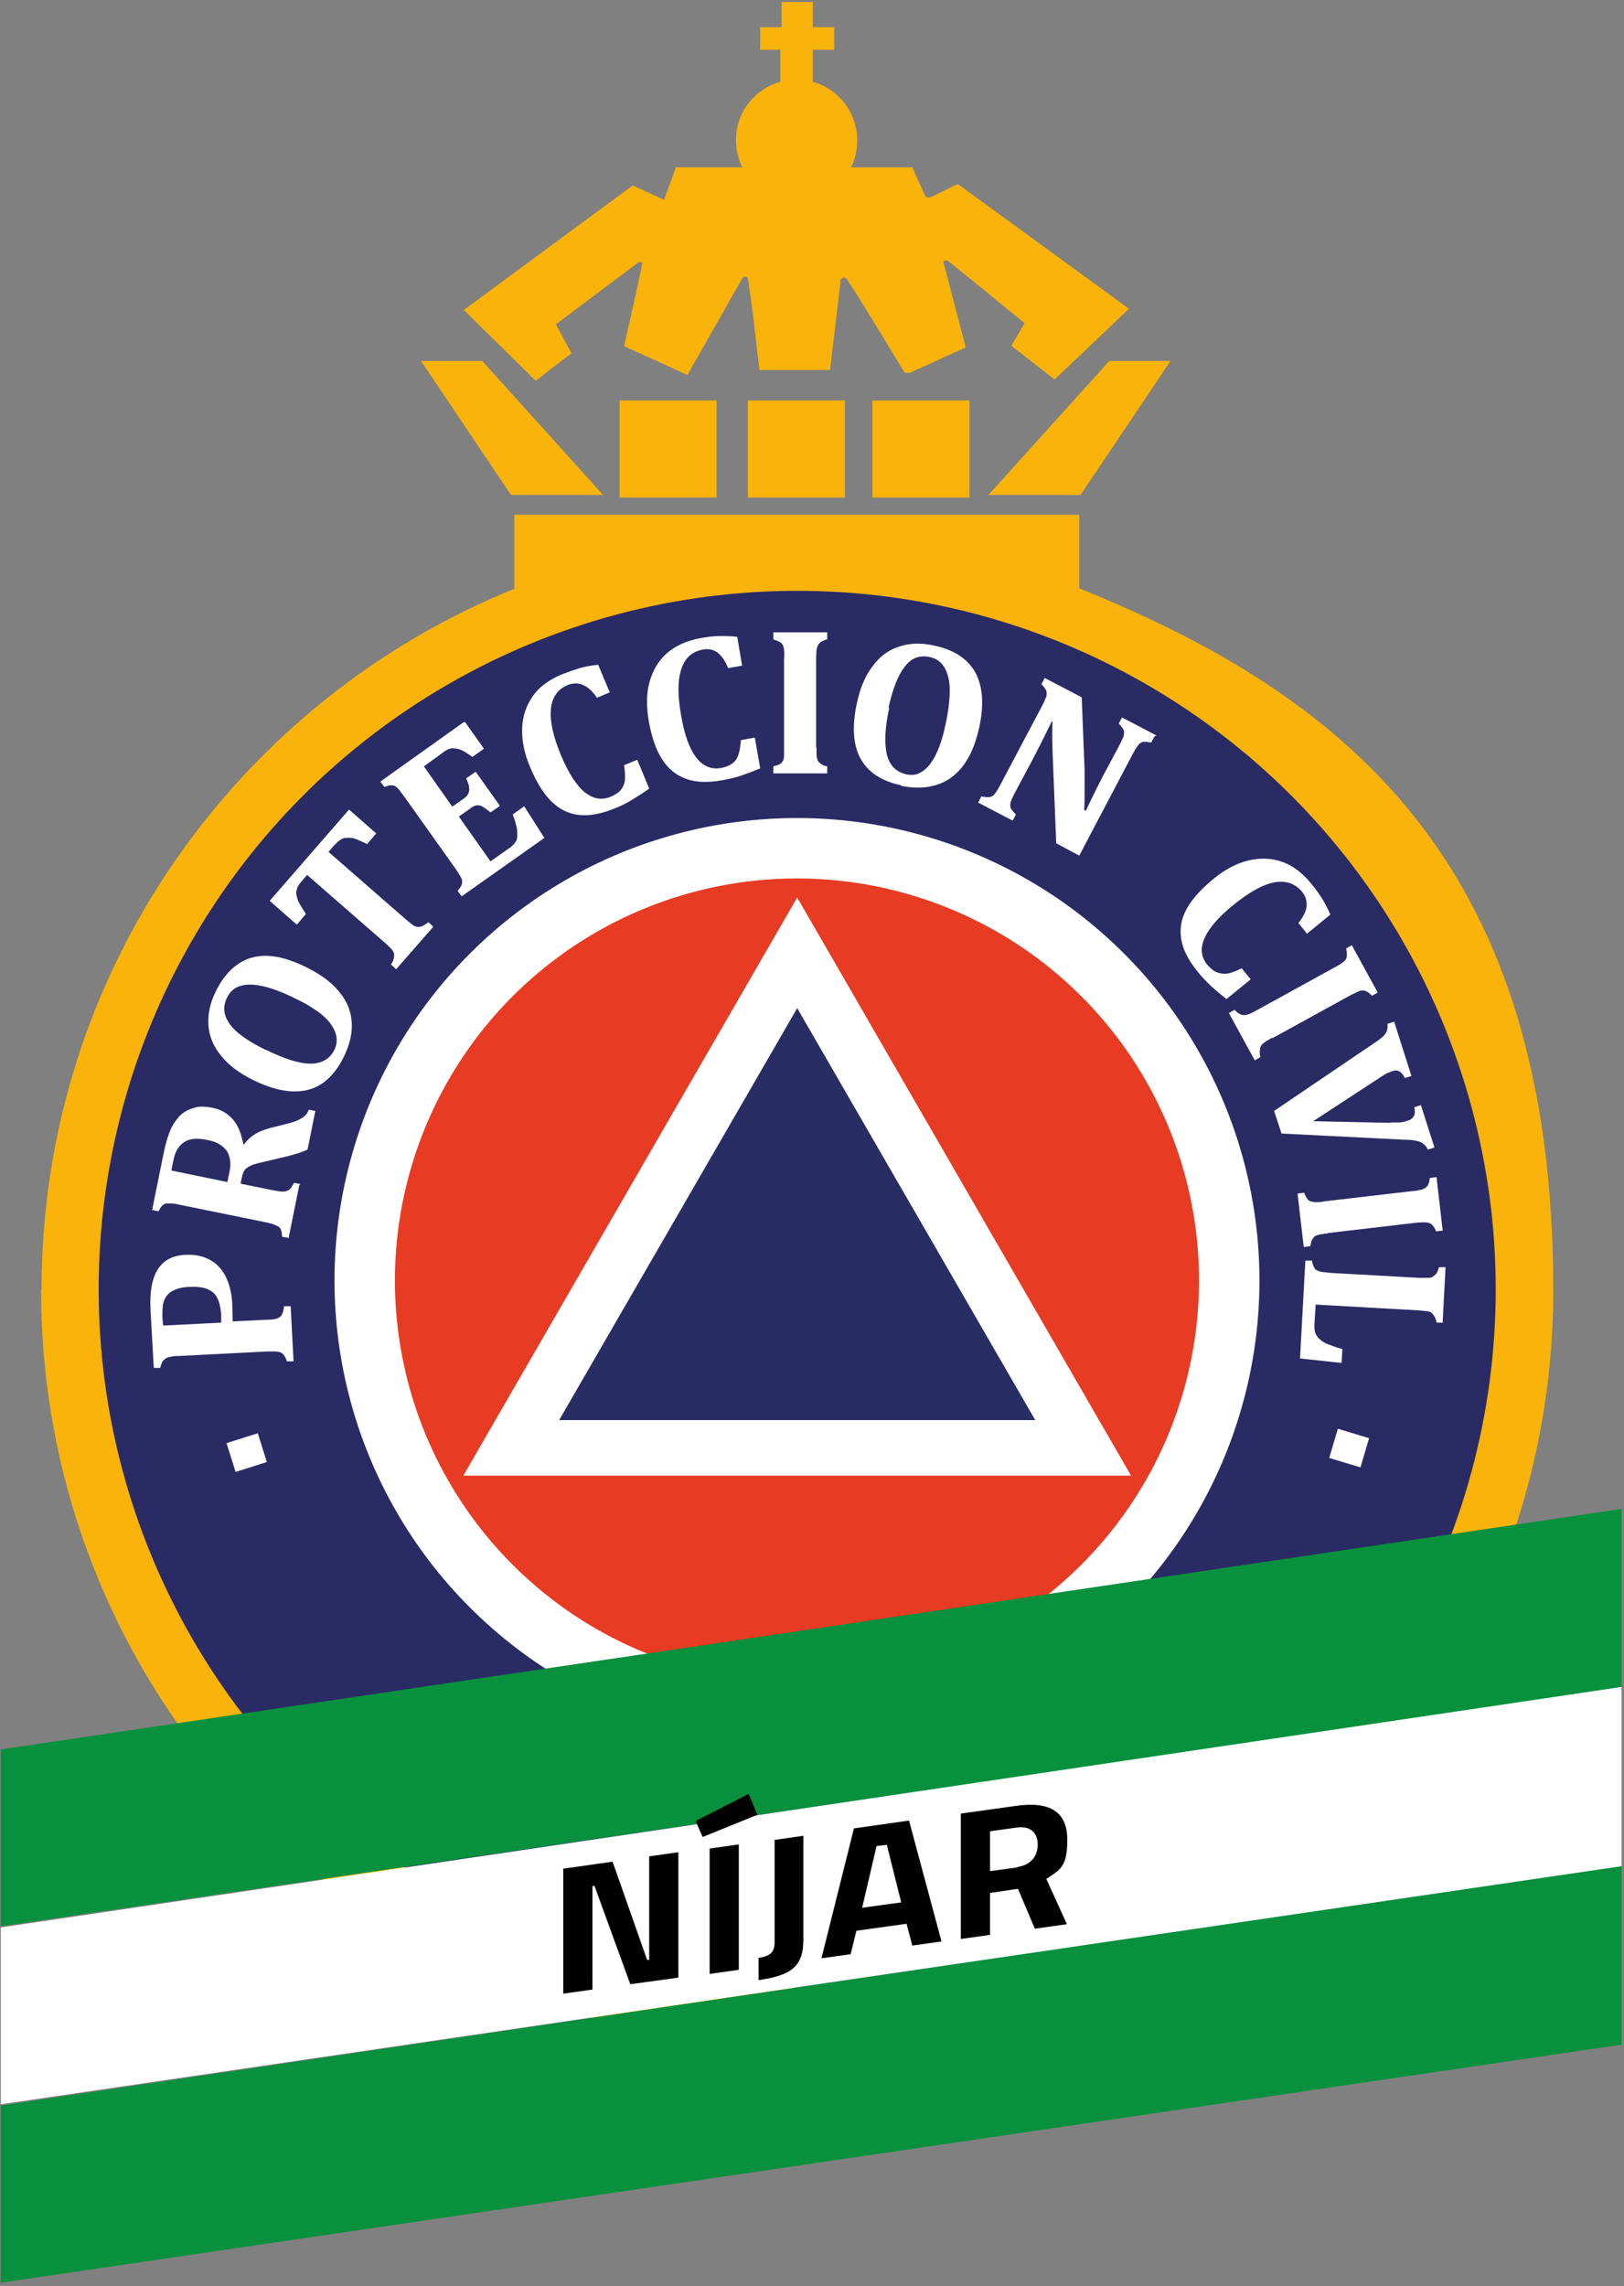
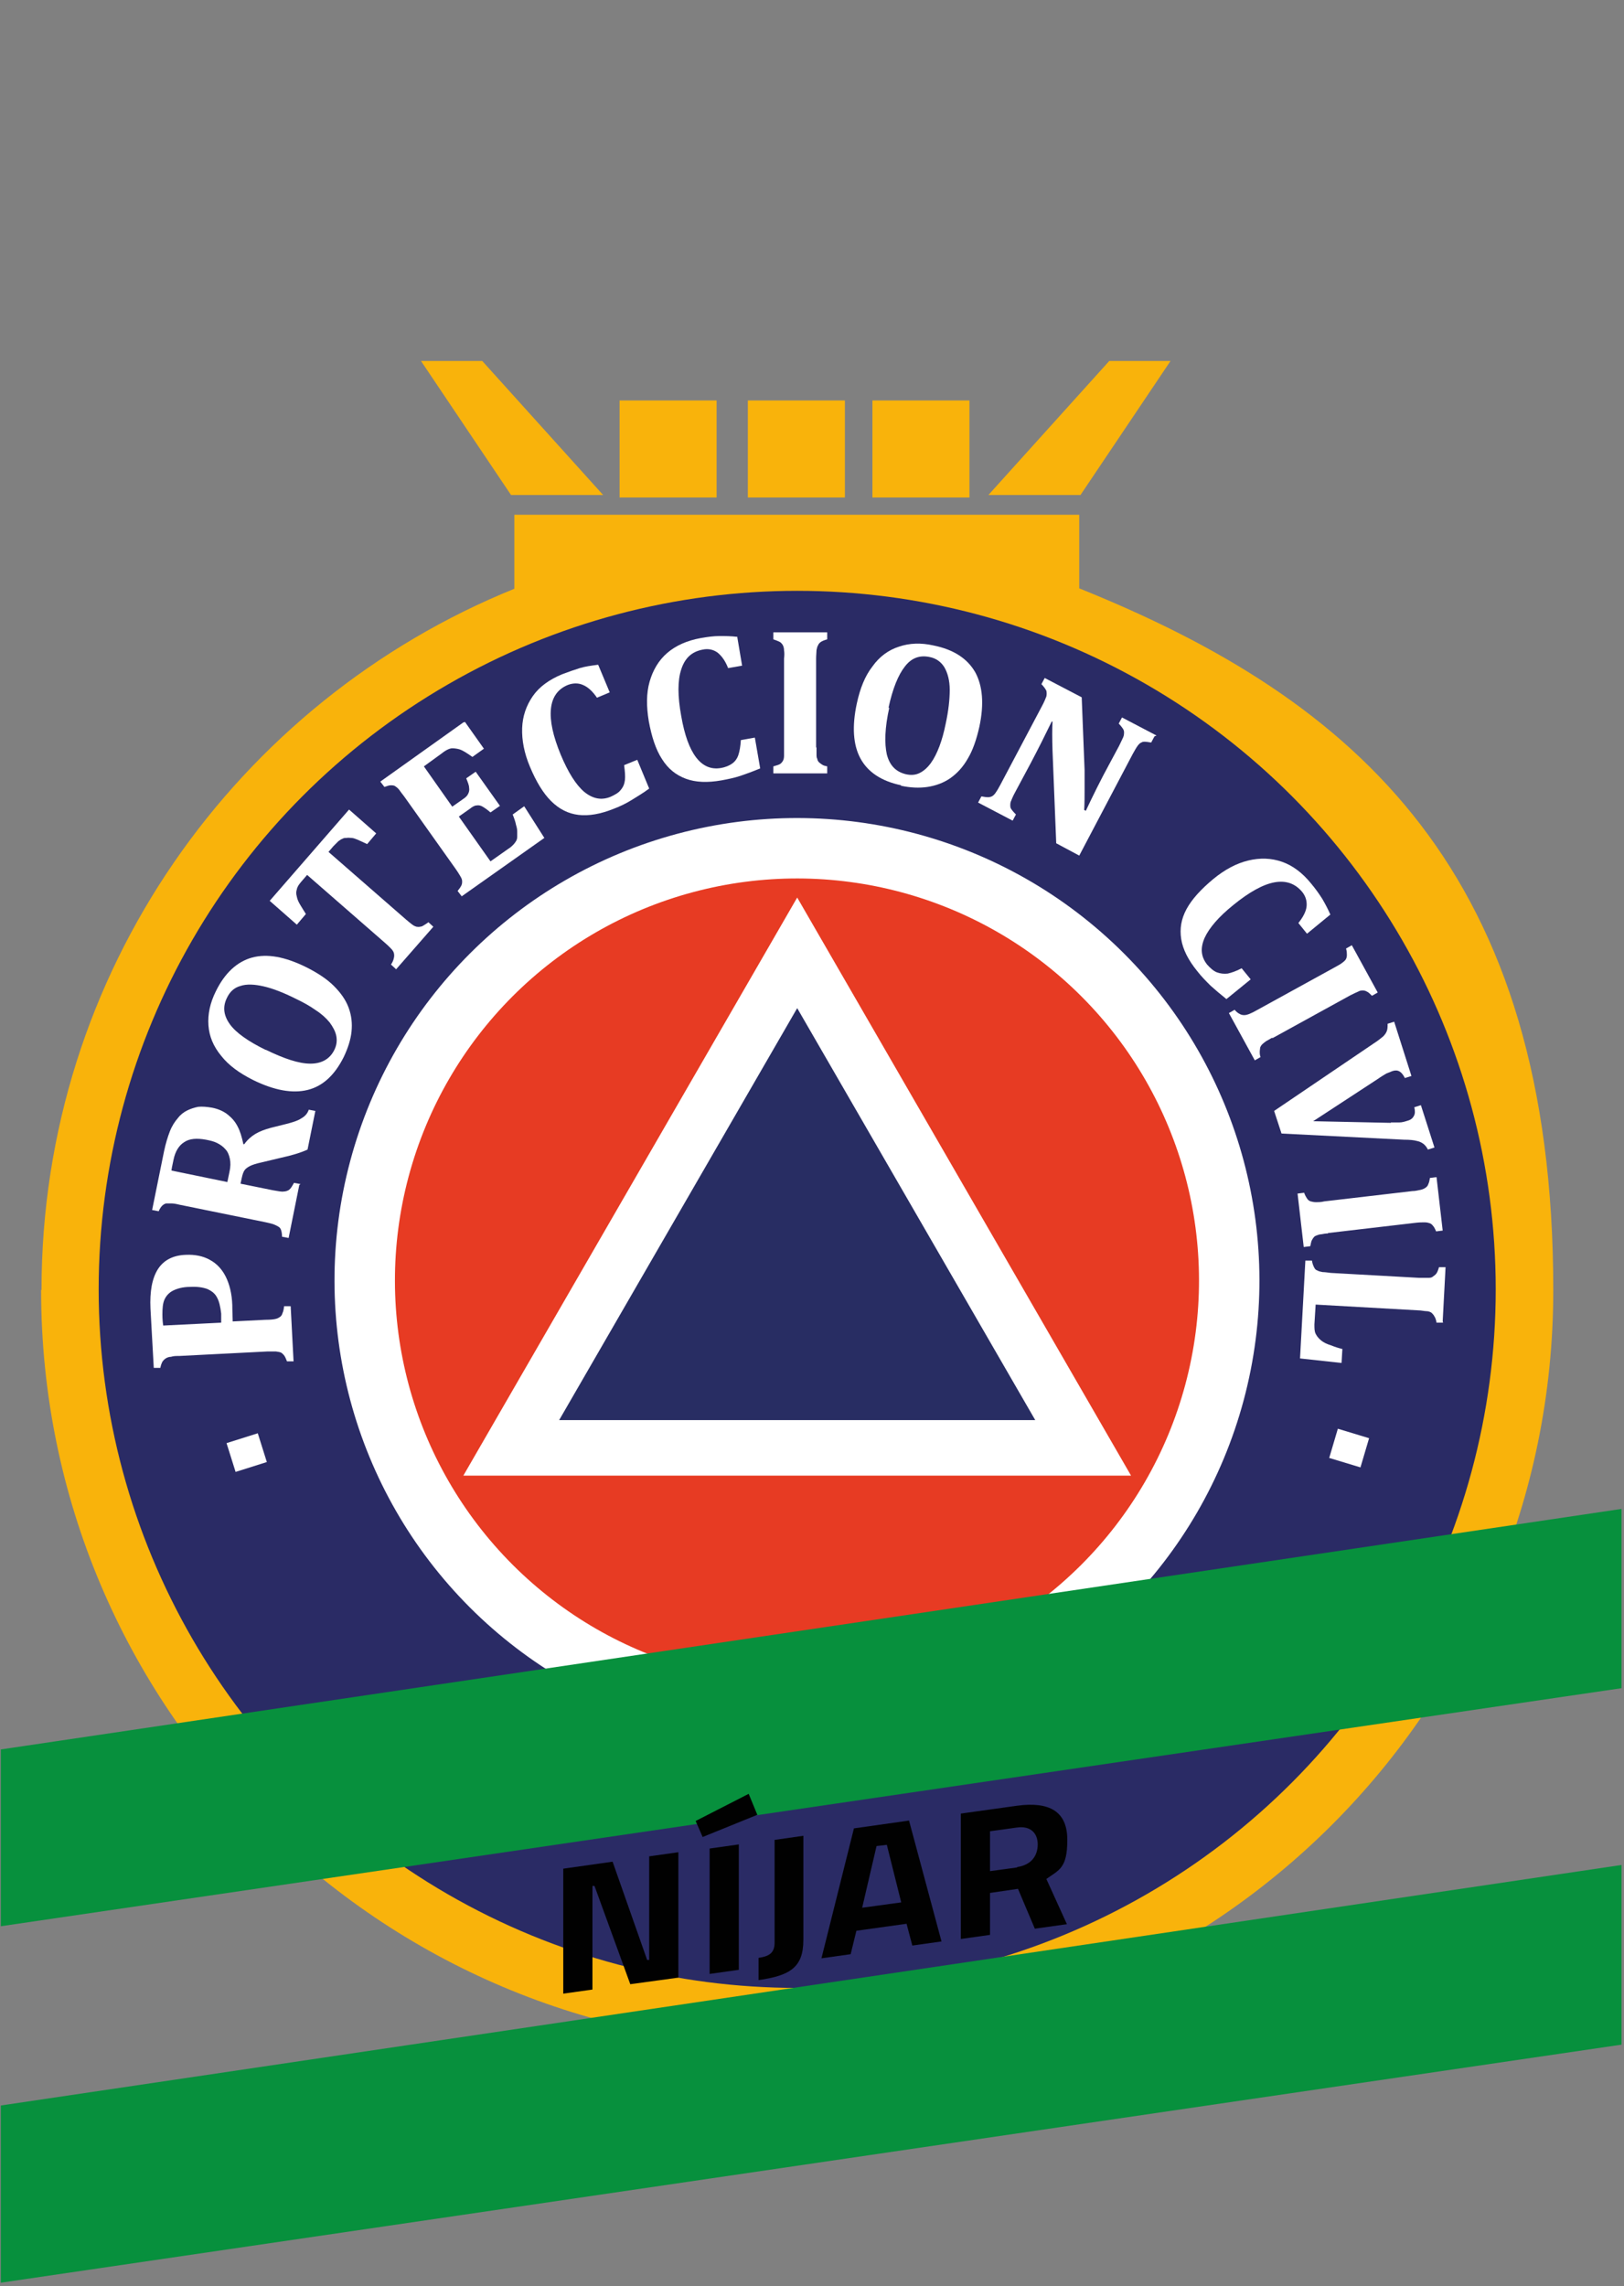
<svg xmlns="http://www.w3.org/2000/svg" height="556" viewBox="0 0 395 556" width="395">
  <rect x="0" y="0" width="395" height="556" fill="#808080" stroke="none" />
  <g fill="none" fill-rule="evenodd" transform="translate(.2 .5)">
    <g fill="#f9b30b">
-       <path d="m178.8 33.6c0 2.4.6 4.6 1.5 6.6h-16.1l-2.9 7.9-7.6-3.5-41.1 30.3 17.5 17.2 8.7-6.7-3.8-7 20.1-15.1s1-.3.9.3c0 .6-4.4 20.1-4.4 20.1l15.4 7 13.4-23.6s.7-.7 1.2 0 2.9 22.4 2.9 22.4h17.2l2.6-22.1s.6-.6 1.2-.3 14.3 23 14.3 23 .9.3 1.5 0 13.4-6.1 13.4-6.1l-5.5-21s.7-.3 1.2 0 18.6 15.1 18.6 15.1l-3.2 5.5 10.5 8.2 18.1-17.2s-41.4-30.2-41.6-30.3c-.2 0-6.5 3.1-6.7 3.2-.2 0-.8.3-1.2-.3s-3.2-7-3.2-7h-14.9c1-2 1.5-4.2 1.5-6.6 0-6.8-4.6-12.5-10.8-14.2v-7.8h5.2v-5.5h-5.2v-6.1h-7.6v6.1h-5.2v5.5h4.9v7.8c-6.2 1.7-10.8 7.4-10.8 14.2z" />
      <path d="m102.2 87.3h14.9l29.4 32.6h-22.4z" />
      <path d="m284.5 87.3h-14.9l-29.4 32.6h22.4z" />
      <path d="m150.5 96.9h23.6v23.6h-23.6z" fill-rule="nonzero" />
      <path d="m181.7 96.9h23.6v23.6h-23.6z" fill-rule="nonzero" />
      <path d="m212 96.9h23.6v23.6h-23.6z" fill-rule="nonzero" />
      <path d="m9.8 313.3c0 101.5 82.3 183.9 183.9 183.9s183.9-82.3 183.9-183.9-47.7-143.5-115.3-170.7v-17.9h-137.4v18c-67.4 27.3-115 93.3-115 170.5z" />
    </g>
    <circle cx="193.7" cy="313.1" fill="#2a2b65" fill-rule="nonzero" r="169.9" />
    <circle cx="193.699" cy="310.961" fill="#fff" fill-rule="nonzero" r="112.5" transform="matrix(.707 -.707 .707 .707 -163.15 228.044)" />
    <circle cx="193.699" cy="310.961" fill="#e73b23" fill-rule="nonzero" r="97.8" transform="matrix(.707 -.707 .707 .707 -163.15 228.044)" />
    <path d="m-0 425v43l394.2-57.9v-43.6z" fill="#07903d" />
    <path d="m-0 511.6v43.1l394.2-57.9v-43.7z" fill="#07903d" />
    <g fill="#fff" fill-rule="nonzero" transform="translate(0 153.3)">
-       <path d="m0 315v43l394.2-57.9v-43.6z" />
+       <path d="m0 315v43v-43.6z" />
      <path d="m54.9 197.2 7.6-2.4 2.2 7-7.6 2.4z" />
      <path d="m64.5 167.2c1.1 0 1.9-.1 2.3-.2.5-.1.8-.3 1.1-.5s.5-.5.6-.9c.2-.4.3-.9.4-1.7h1.6s.7 13.4.7 13.4h-1.6c-.2-.5-.4-1-.6-1.3s-.5-.6-.8-.8c-.4-.2-.8-.2-1.3-.3-.5 0-1.2 0-2 0l-21.5 1.1c-.8 0-1.4 0-2 .2-.5 0-1 .2-1.3.4s-.6.5-.8.8c-.2.4-.4.9-.5 1.5h-1.6s-.8-14.4-.8-14.4c-.2-4.2.4-7.4 1.8-9.6s3.7-3.4 6.8-3.5c2.2-.1 4.2.3 5.8 1.2 1.7.9 3 2.3 3.9 4.1s1.5 4.1 1.6 6.9c0 1.6.1 2.9.1 4l8-.4zm-10.9.6v-2.1c-.2-1.7-.5-3-1-3.9-.5-1-1.3-1.6-2.4-2.1-1.1-.4-2.5-.6-4.2-.5-1.7 0-3.1.4-4.1.9s-1.7 1.3-2.1 2.2-.5 2.1-.5 3.6c0 1.2.1 2.1.2 2.7l14.1-.7z" />
      <path d="m72.6 134.4-2.6 12.9-1.6-.3c0-.6-.1-1.2-.2-1.5-.1-.4-.3-.7-.6-.9s-.7-.4-1.2-.6-1.1-.3-1.9-.5l-21.1-4.3c-.8-.2-1.4-.3-1.9-.3s-1 0-1.3 0c-.4.1-.7.3-1 .6s-.6.8-.8 1.3l-1.6-.3 2.9-14.3c.4-1.9.9-3.5 1.4-4.8s1.2-2.4 2-3.3c.6-.8 1.4-1.4 2.2-1.8s1.7-.7 2.7-.9c1-.1 2.1 0 3.3.2 1.6.3 2.9.9 3.9 1.7s1.8 1.7 2.4 2.9c.6 1.1 1 2.5 1.4 4.3h.2c.8-1.1 1.7-1.9 2.7-2.5s2.3-1.1 3.8-1.5l3.6-.9c1.6-.4 2.9-.8 3.8-1.4.9-.5 1.5-1.2 1.8-2.1l1.6.3-1.9 9.4c-1.5.7-3.7 1.4-6.5 2l-4.6 1.1c-1.4.3-2.3.6-2.9.9s-1.1.7-1.3 1c-.3.4-.5 1-.7 1.9l-.3 1.4 7.9 1.6c1.2.2 2.1.4 2.6.3.5 0 1-.2 1.3-.4.4-.3.7-.8 1.2-1.7l1.6.3zm-31.1-3.5 13.6 2.8.5-2.4c.3-1.3.3-2.4.1-3.3s-.5-1.7-1.1-2.3c-.5-.6-1.2-1.1-2-1.5s-1.7-.6-2.7-.8c-2.2-.4-4-.3-5.3.6-1.3.8-2.2 2.3-2.6 4.3-.3 1.4-.5 2.3-.5 2.8z" />
      <path d="m83.4 103.3c-2.2 4.4-5.1 7.1-8.8 8s-8.1.1-13.2-2.4c-3.4-1.7-6-3.6-7.8-5.9-1.9-2.3-2.9-4.7-3.1-7.4s.4-5.5 1.8-8.3c2.2-4.5 5.2-7.2 8.8-8.2 3.7-1 8-.2 13.1 2.3 2.8 1.4 5.1 2.9 6.8 4.6s2.9 3.4 3.6 5.3.9 3.8.7 5.8-.9 4.1-1.9 6.2zm-19-1.8c4.5 2.2 8.1 3.4 10.9 3.4 2.7 0 4.7-1.1 5.8-3.3.6-1.2.7-2.3.5-3.4s-.8-2.2-1.6-3.3c-.9-1.1-2-2.1-3.4-3-1.4-1-3-1.9-4.9-2.8-3-1.5-5.6-2.5-7.8-3s-4.1-.6-5.6-.1c-1.5.4-2.6 1.4-3.3 2.9-1.1 2.2-.8 4.3.7 6.4s4.5 4.2 8.8 6.3z" />
      <path d="m96.1 81.9-1.2-1.1c.4-.6.6-1.1.7-1.6.1-.4.1-.8 0-1.2s-.4-.8-.8-1.2-.9-.9-1.5-1.4l-18.8-16.4-1.3 1.5c-.7.8-1.1 1.4-1.2 2-.2.6-.2 1.1 0 1.8.1.6.4 1.3.9 2.1s.9 1.5 1.3 2.1l-2.2 2.6-6.6-5.8 19.3-22.2 6.6 5.8-2.2 2.6c-1.1-.5-1.9-.9-2.4-1.1s-1-.4-1.4-.4-.8-.1-1.2 0c-.4 0-.7 0-1 .2-.3.1-.6.3-1 .6-.3.3-.7.7-1.2 1.2l-1.2 1.4 18.8 16.4c.7.6 1.2 1 1.6 1.3s.7.4 1 .5c.3 0 .6.1.8 0 .3 0 .6-.1.9-.3s.7-.4 1.2-.8l1.2 1.1-9.1 10.4z" />
      <path d="m112.9 21.8 4.6 6.5-2.8 2c-1.4-1-2.4-1.6-3-1.8s-1.3-.3-1.9-.3-1.5.4-2.5 1.2l-4.4 3.2 6.9 9.8 2.7-1.9c.6-.4 1-.8 1.2-1.3.2-.4.3-.9.2-1.4 0-.6-.3-1.3-.7-2.3l2.3-1.6 5.9 8.3-2.3 1.6c-.8-.7-1.4-1.1-1.9-1.4s-1-.4-1.5-.3c-.4 0-1 .3-1.6.8l-2.7 1.9 7.7 10.9 4.4-3.1c.5-.3.9-.7 1.1-.9.3-.3.5-.6.7-.9s.3-.7.3-1.1 0-.9 0-1.3-.1-1-.3-1.6c-.1-.6-.4-1.5-.8-2.5l2.8-2 4.9 7.7-20.1 14.2-1-1.3c.4-.5.7-.9.9-1.3s.2-.7.2-1.1-.2-.8-.5-1.3-.6-1-1.1-1.7l-12.5-17.6c-.5-.6-.9-1.2-1.2-1.6s-.7-.7-1-.9-.7-.2-1.1-.2-.9.2-1.5.4l-1-1.3 20.2-14.4z" />
      <path d="m145.3 7.9 2.8 6.7-3.1 1.3c-1.1-1.6-2.2-2.6-3.4-3.1-1.1-.5-2.4-.5-3.7 0-2.4 1-3.8 2.9-4.1 5.8s.5 6.6 2.4 11.2c1.8 4.3 3.7 7.3 5.7 9 2.1 1.7 4.2 2.1 6.4 1.2 1.1-.5 2-1 2.5-1.7.6-.7.9-1.5 1-2.4s0-2.1-.2-3.6l3.2-1.3 2.9 7c-1.5 1.1-3 2-4.3 2.8s-2.7 1.5-4.3 2.1c-3.2 1.3-6.1 1.8-8.6 1.5s-4.7-1.4-6.7-3.4c-1.9-1.9-3.6-4.7-5.1-8.3-1.4-3.3-2-6.5-1.9-9.4s1-5.5 2.6-7.8 4-4 7.1-5.3c1.6-.6 3-1.1 4.3-1.5s2.8-.6 4.3-.8z" />
      <path d="m179.1 1 1.2 7.1-3.4.6c-.7-1.8-1.6-3-2.6-3.8-1-.7-2.2-1-3.6-.7-2.6.5-4.3 2-5.2 4.8-.9 2.7-.9 6.5 0 11.4.8 4.6 2 7.9 3.6 10s3.6 3 6 2.6c1.2-.2 2.1-.6 2.8-1.1s1.2-1.2 1.5-2.1.5-2.1.6-3.6l3.4-.6 1.3 7.5c-1.7.7-3.3 1.3-4.8 1.8s-3 .8-4.6 1.1c-3.4.6-6.3.5-8.7-.4s-4.3-2.4-5.8-4.8c-1.5-2.3-2.5-5.4-3.2-9.2-.6-3.6-.6-6.8.2-9.6s2.2-5.2 4.3-7 4.8-3 8.1-3.6c1.7-.3 3.2-.5 4.6-.5s2.8 0 4.4.2z" />
      <path d="m198.4 28v1.6c0 .5 0 .9.2 1.2 0 .3.2.6.4.8s.5.4.8.6.7.3 1.2.4v1.7h-13.1v-1.7c.6-.2 1.1-.3 1.5-.5s.6-.5.8-.8.3-.8.3-1.3 0-1.2 0-2v-21.6c.1-.8.1-1.5 0-2 0-.5-.1-.9-.3-1.3-.2-.3-.4-.6-.8-.8s-.9-.4-1.5-.6v-1.7h13.1v1.7c-.7.2-1.2.4-1.5.6s-.6.5-.7.8c-.2.3-.3.7-.4 1.2 0 .5-.1 1.2-.1 2.1v21.6z" />
      <path d="m219 37.2c-4.8-1-8.1-3.2-9.9-6.5s-2.1-7.8-.9-13.4c.8-3.7 2-6.7 3.8-9 1.7-2.4 3.9-4 6.4-4.8 2.6-.9 5.4-1 8.5-.3 4.9 1 8.2 3.2 10.1 6.5 1.8 3.3 2.2 7.7 1 13.3-.7 3.1-1.6 5.7-2.8 7.7-1.2 2.1-2.6 3.6-4.3 4.8-1.6 1.1-3.5 1.8-5.5 2.1s-4.2.2-6.5-.3zm-2.9-18.9c-1.1 4.9-1.2 8.7-.6 11.4.7 2.7 2.2 4.2 4.6 4.8 1.3.3 2.4.2 3.4-.3s1.9-1.3 2.7-2.4 1.5-2.5 2.1-4.1 1.1-3.4 1.5-5.4c.7-3.2 1-6 1-8.3s-.5-4.1-1.3-5.5c-.8-1.3-2-2.2-3.6-2.5-2.4-.5-4.4.2-6 2.3-1.6 2-3 5.4-4 10.1z" />
      <path d="m280.6 25.3-.8 1.5c-.7-.1-1.2-.2-1.5-.2s-.6 0-.9.2c-.3.1-.6.4-.9.8s-.7 1.1-1.2 2l-13 24.7-5.6-3-.9-22.5c-.1-3-.1-5.4 0-7.1h-.2c-1.5 3.1-3.2 6.5-5.1 10.1l-3.8 7.1c-.6 1.1-.9 1.9-1.1 2.4-.1.5-.1 1 0 1.4.2.4.6.9 1.3 1.6l-.8 1.5-8.4-4.4.8-1.5c.6.1 1.1.2 1.6.2.4 0 .8-.1 1.1-.3s.6-.5.9-1c.3-.4.6-1 1-1.7l10.1-19.1c.6-1.1.9-1.9 1.1-2.4.1-.5.1-.9 0-1.4-.2-.4-.6-1-1.2-1.6l.8-1.5 9 4.7.7 17.7v4.5c0 1.9 0 3.6-.1 5.2l.4.2c1.7-3.6 3.6-7.5 5.9-11.7l2.2-4.1c.5-1 .8-1.7 1-2.1.2-.5.2-.9.2-1.2s-.1-.6-.3-.9-.5-.7-1-1.2l.8-1.5 8.4 4.4z" />
      <path d="m323.3 68.7-5.6 4.6-2.1-2.6c1.2-1.5 1.9-2.9 2-4.1s-.2-2.4-1.1-3.5c-1.7-2-3.9-2.8-6.7-2.3s-6.2 2.4-10 5.5c-3.6 2.9-5.9 5.6-7 8-1.1 2.5-.9 4.6.6 6.5.8.9 1.6 1.6 2.4 1.9s1.7.4 2.6.3c.9-.2 2.1-.6 3.4-1.3l2.2 2.7-5.9 4.8c-1.5-1.2-2.8-2.3-3.9-3.3-1.1-1.1-2.2-2.2-3.2-3.5-2.2-2.7-3.5-5.3-3.9-7.8s0-4.9 1.3-7.3 3.5-4.8 6.5-7.3c2.8-2.3 5.6-3.8 8.5-4.5s5.6-.6 8.2.3 5 2.7 7.1 5.3c1.1 1.3 2 2.6 2.7 3.7.7 1.2 1.4 2.5 2 3.9z" />
      <path d="m309.2 98.6c-.5.3-1 .6-1.4.8-.4.3-.7.5-1 .8-.2.2-.4.5-.5.8 0 .3-.1.6-.1 1s0 .8.2 1.3l-1.4.8-6.3-11.5 1.4-.8c.4.5.8.8 1.2 1 .3.2.7.3 1.1.3s.8-.1 1.3-.3 1.1-.5 1.8-.9l18.9-10.4c.7-.4 1.3-.7 1.7-1s.8-.6 1-.9.3-.7.3-1.1 0-.9-.2-1.6l1.4-.8 6.3 11.5-1.4.8c-.5-.5-.9-.9-1.2-1-.3-.2-.7-.3-1-.3s-.7 0-1.2.3c-.5.2-1.1.5-1.9.9l-18.9 10.4z" />
      <path d="m338.1 119.2h2.1c.6 0 1.3-.2 1.9-.4.8-.2 1.3-.6 1.6-1.2.3-.5.3-1.2.1-2.1l1.6-.5 3.3 10.3-1.6.5c-.3-.6-.6-1-1.1-1.4-.4-.3-1-.6-1.6-.7-.7-.2-1.7-.3-3.1-.3l-29.8-1.5-1.8-5.5 24.2-16.4c1.1-.7 1.8-1.3 2.3-1.7.4-.4.7-.8.9-1.3s.2-1.1.2-1.8l1.6-.5 4.2 13.2-1.6.5c-.4-.8-.8-1.3-1.3-1.6s-1.1-.3-1.7-.1c-.5.2-1 .4-1.5.6-.5.3-1.2.7-2.2 1.4l-15.6 10.2 18.9.4z" />
      <path d="m322.8 146.2c-.6 0-1.1.1-1.6.2-.5 0-.9.2-1.2.3s-.6.3-.7.5c-.2.2-.3.5-.5.8-.1.3-.2.8-.3 1.3l-1.6.2-1.5-13 1.6-.2c.2.6.5 1.1.7 1.4s.5.6.9.7.8.2 1.3.2 1.2 0 2-.2l21.4-2.5c.8 0 1.4-.2 2-.3.5-.1.9-.3 1.2-.5s.6-.5.7-.9c.2-.4.3-.9.4-1.5l1.6-.2 1.5 13-1.6.2c-.3-.7-.5-1.1-.8-1.4-.2-.3-.5-.5-.8-.6s-.7-.2-1.2-.2-1.2 0-2.1.1l-21.4 2.5z" />
      <path d="m350.8 167.9h-1.6c-.1-.7-.3-1.2-.5-1.5-.2-.4-.4-.6-.7-.9-.3-.2-.7-.4-1.3-.4-.5 0-1.2-.2-2-.2l-24.9-1.4-.3 4.8c0 1 0 1.7.3 2.3s.7 1.1 1.3 1.6 1.4.9 2.4 1.2c1 .4 1.9.7 2.8.9l-.2 3.4-10.1-1.1 1.3-23.8h1.6c.1.7.3 1.2.5 1.6s.4.7.8.8c.3.2.8.3 1.3.4.5 0 1.2.1 2 .2l21.5 1.2h2c.5 0 1 0 1.3-.3.3-.2.6-.4.9-.8.2-.3.4-.8.6-1.5h1.6s-.7 13.2-.7 13.2z" />
      <path d="m330.7 203.1-7.6-2.3 2.1-7.1 7.6 2.3z" />
      <path d="m112.5 205.1 81.2-140.6 81.2 140.6z" />
    </g>
    <path d="m135.8 344.9 57.9-100.2 57.9 100.2z" fill="#282d63" />
    <path d="m136.8 454 12-1.7 8.4 23.9h.5v-25.2l7.1-1v30.5l-11.7 1.6-8.7-23.9h-.5v25.2l-7.1 1v-30.5z" fill="#010101" fill-rule="nonzero" />
    <path d="m169 442.4 12.9-6.6 2.1 5.1-13.3 5.4zm3.4 6.7 7.1-1v30.5l-7.1 1z" fill="#010101" fill-rule="nonzero" />
    <path d="m184.3 475.7c2.6-.4 3.9-1.2 3.9-3.7v-25l7-1v25.3c0 6.7-3.2 8.7-10.9 9.8z" fill="#010101" fill-rule="nonzero" />
    <path d="m207.5 444.2 13.4-1.9 7.9 29.4-7.1 1-1.4-5.3-12.2 1.7-1.4 5.7-7.1 1zm11.5 18-3.5-14-2.5.3-3.5 15z" fill="#010101" fill-rule="nonzero" />
    <path d="m233.5 440.6 13.6-1.9c8-1.1 12.3 1.4 12.3 8.3s-2 7.3-5.1 9.5l5 11-7.8 1.1-4.1-9.7-6.8 1v10.2l-7.1 1zm13.7 13c3.5-.5 5-2.8 5-5.5s-1.7-4.6-5.1-4.1l-6.5.9v9.7l6.6-.9z" fill="#010101" fill-rule="nonzero" />
  </g>
</svg>